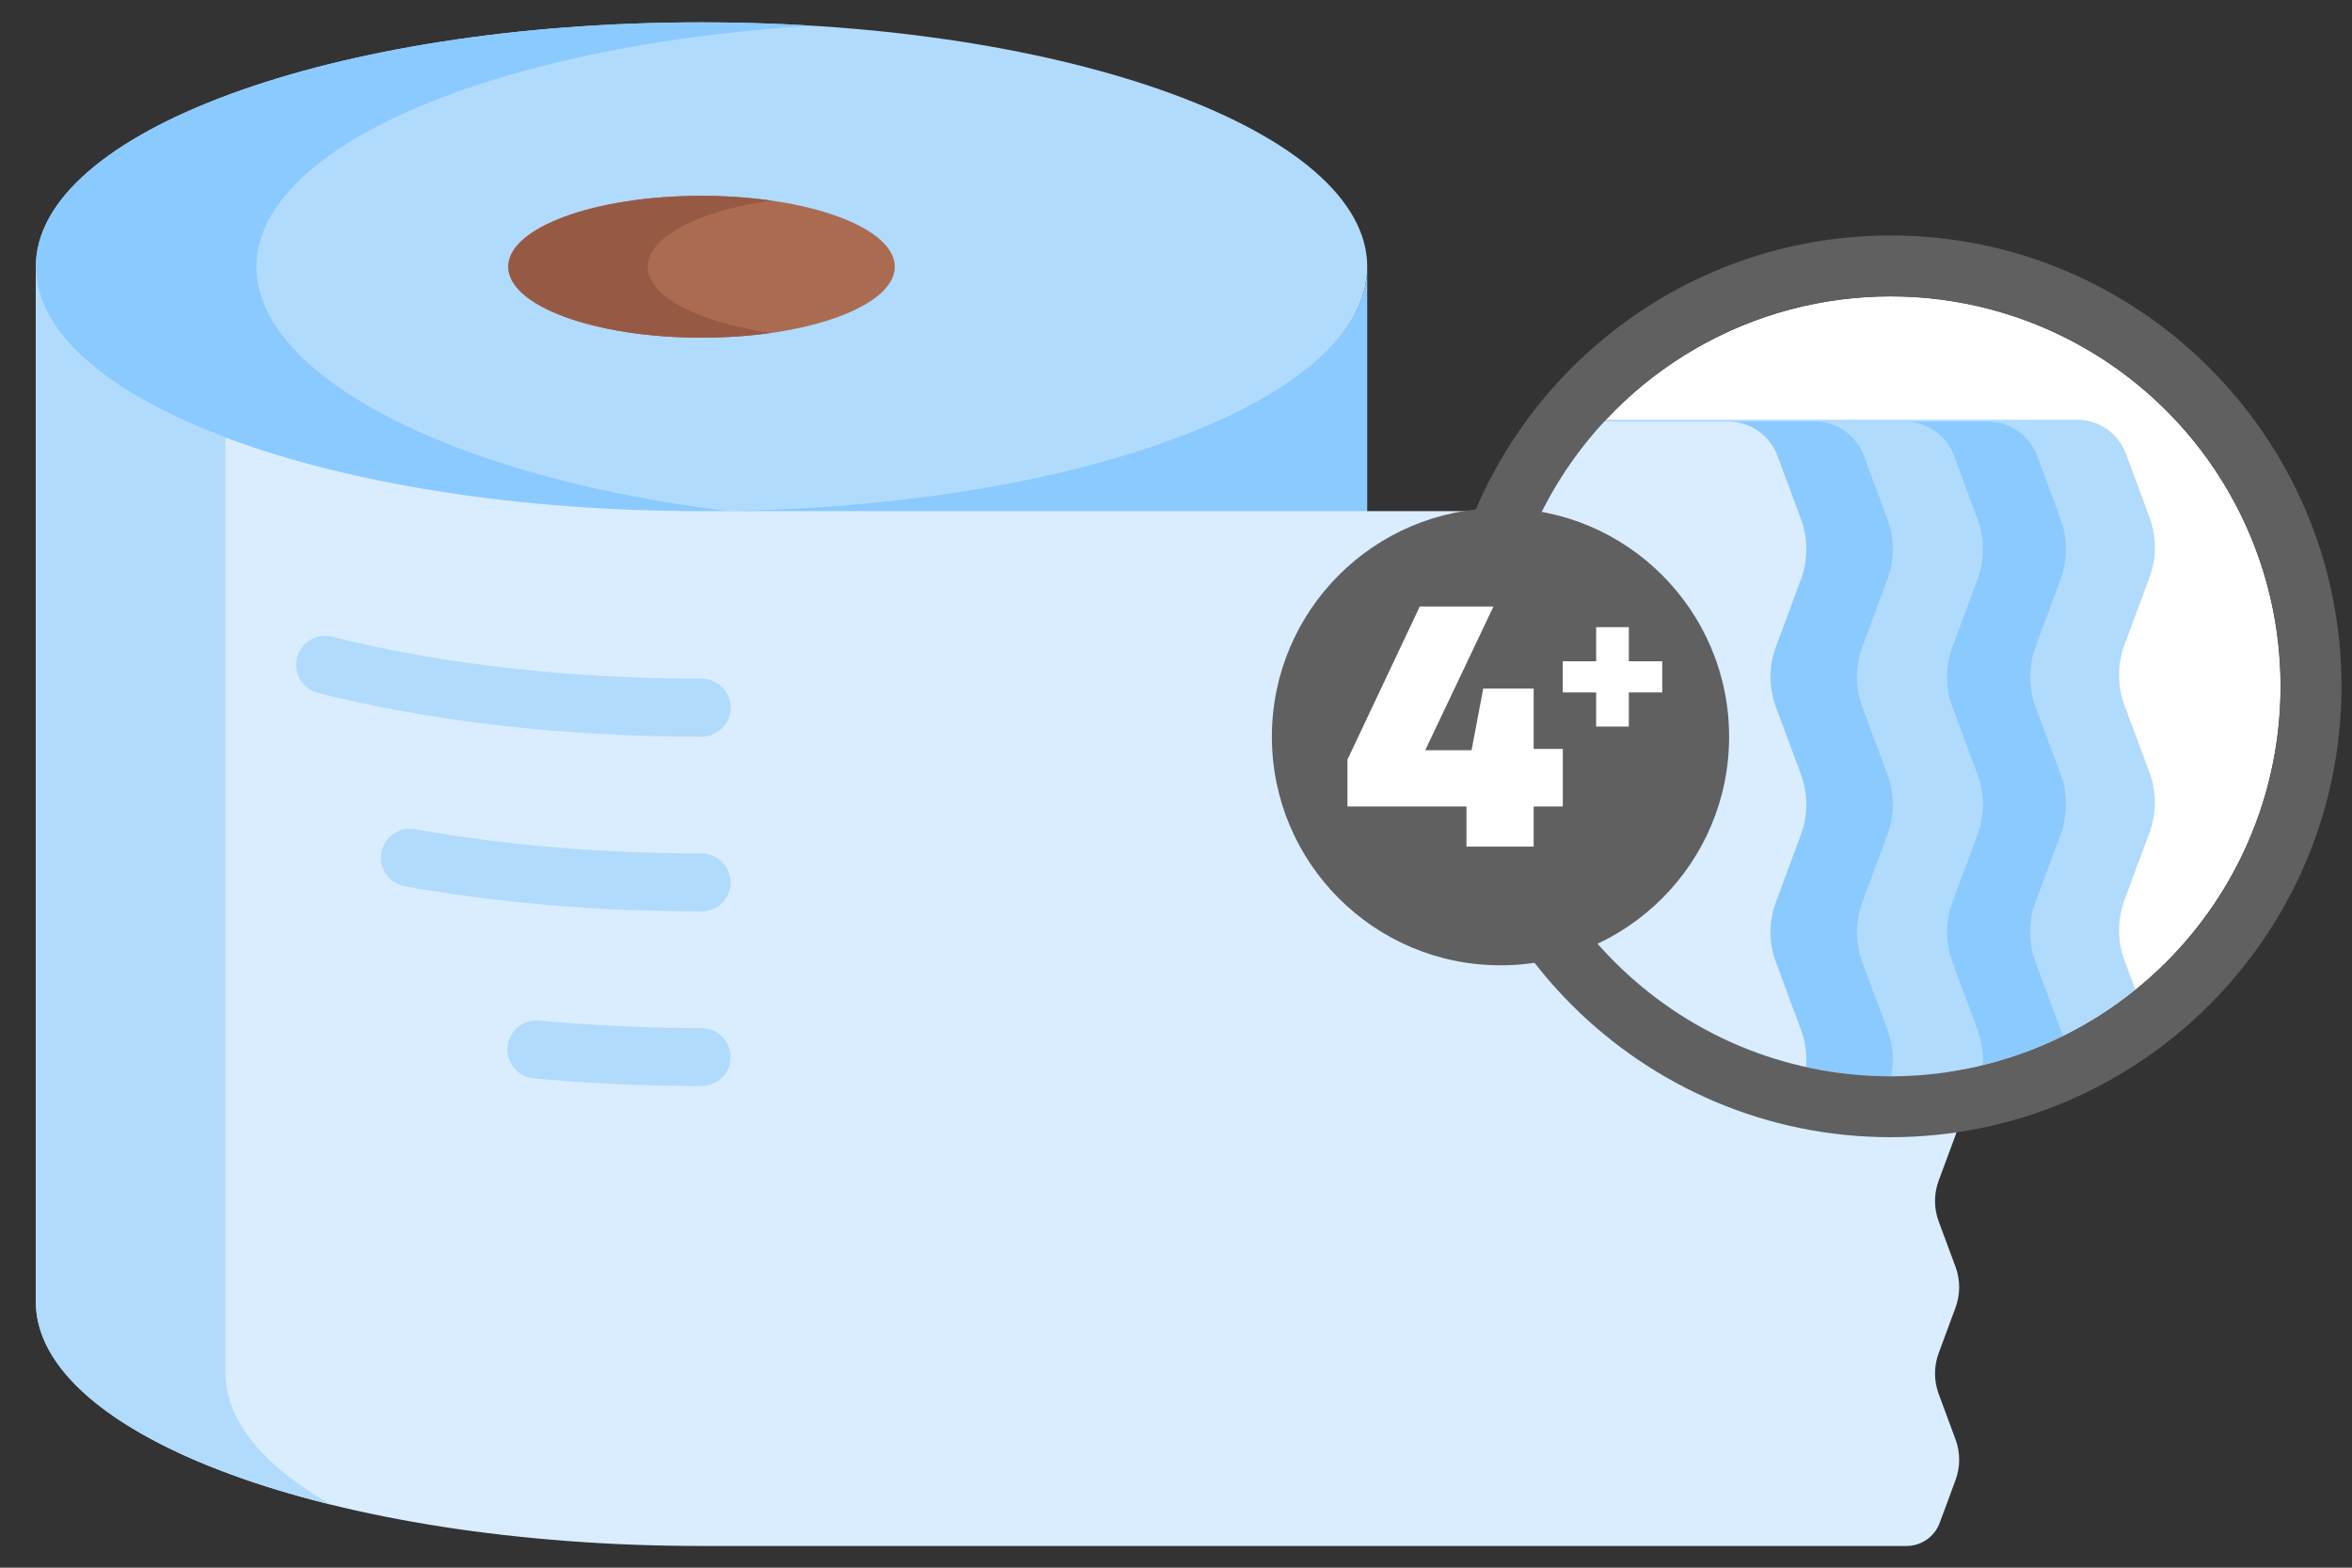
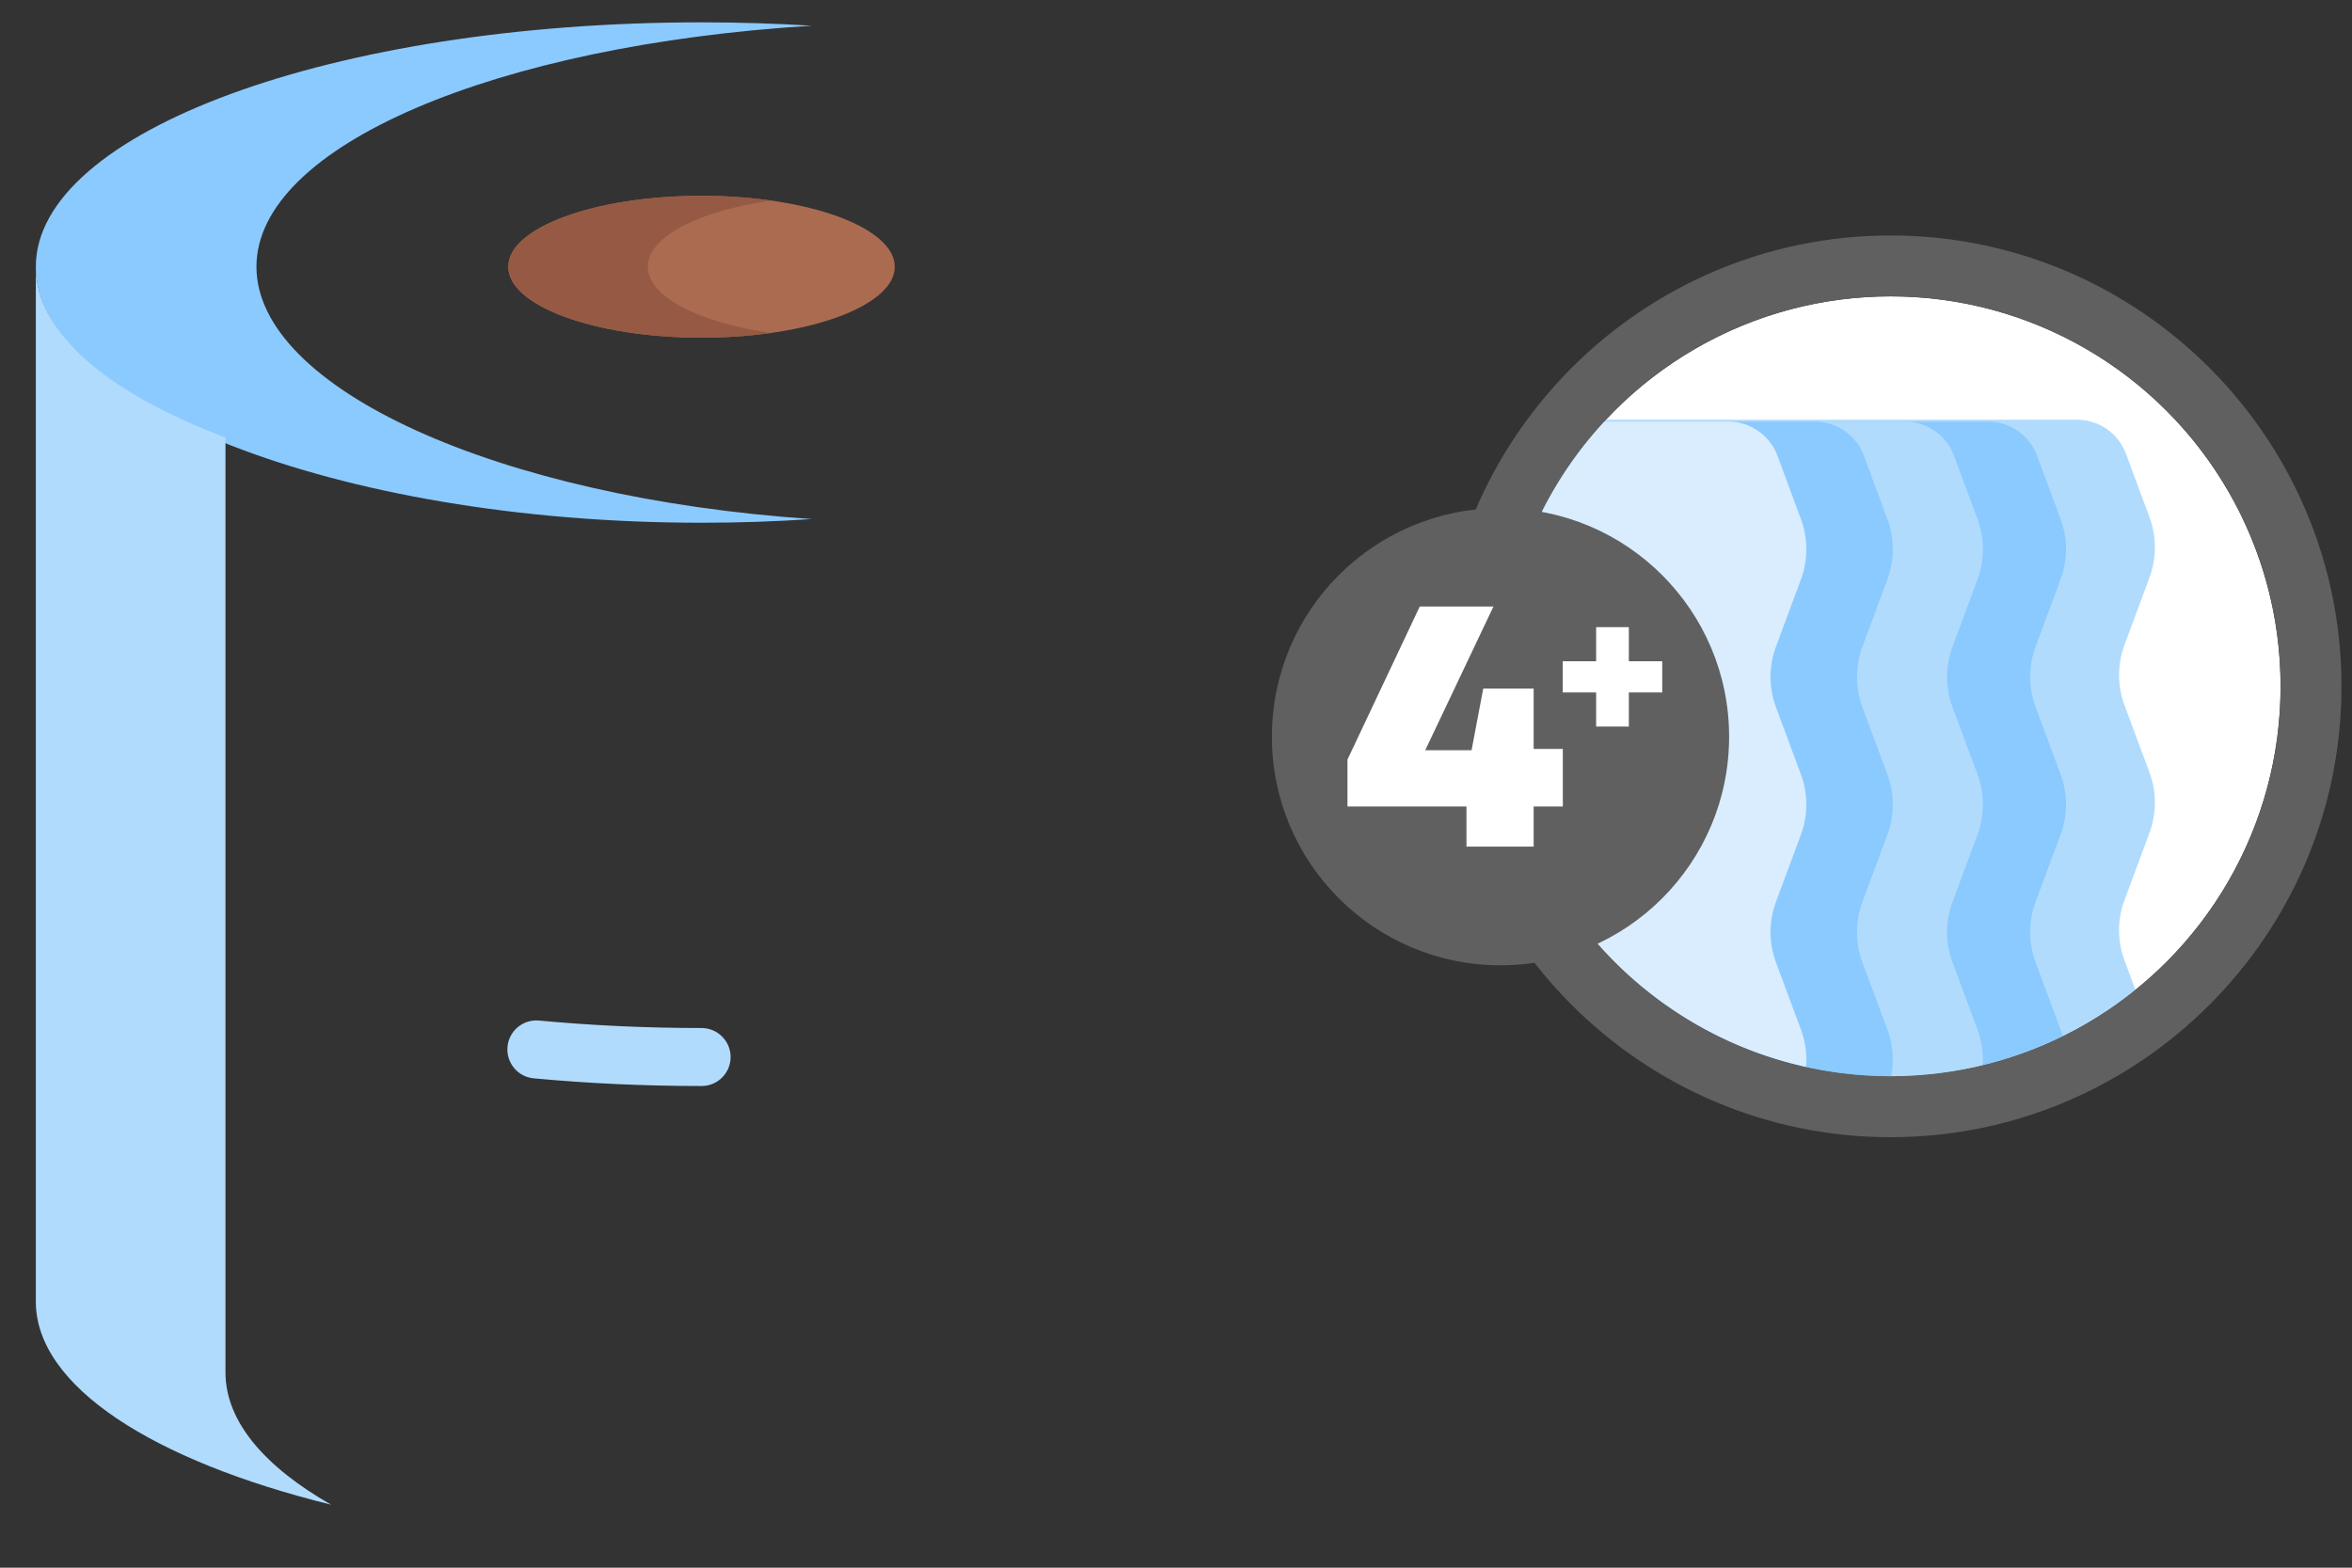
<svg xmlns="http://www.w3.org/2000/svg" width="300" height="200" viewBox="0 0 300 200">
  <rect x="0" y="0" width="300" height="200" fill="#333333" stroke="none" />
  <defs>
    <style>
      .cls-1 {
        fill: #965a44;
      }

      .cls-2 {
        fill: #fff;
      }

      .cls-3 {
        fill: #d9edff;
      }

      .cls-4 {
        fill: #606060;
      }

      .cls-5 {
        fill: #b1dbfc;
      }

      .cls-6 {
        fill: none;
      }

      .cls-7 {
        fill: #8bcaff;
      }

      .cls-8 {
        fill: #ab6b51;
      }

      .cls-9 {
        clip-path: url(#clippath);
      }
    </style>
    <clipPath id="clippath">
      <circle class="cls-6" cx="241.14" cy="87.56" r="49.75" />
    </clipPath>
  </defs>
  <g id="Frame">
    <rect class="cls-6" width="300" height="200" />
  </g>
  <g id="Artwork">
    <g>
-       <path class="cls-5" d="M89.48,2.85C42.59,2.85,4.57,16.8,4.57,34.03s38.01,32.66,84.91,32.66,84.91-15.44,84.91-32.66S136.37,2.85,89.48,2.85h0Z" />
      <path class="cls-7" d="M32.71,34.03c0-15.46,30.64-28.29,70.84-30.75-4.58-.28-9.28-.43-14.07-.43-46.89,0-84.91,13.96-84.91,31.18s38.01,32.66,84.91,32.66c4.79,0,9.49-.16,14.07-.47-40.2-2.71-70.84-16.73-70.84-32.19Z" />
-       <path class="cls-7" d="M89.48,65.2l84.91,1.97v-33.15c0,17.22-38.01,31.18-84.91,31.18h0Z" />
-       <path class="cls-3" d="M249.44,100.81c.62-1.68.62-3.52,0-5.2l-2.15-5.81c-.62-1.68-.62-3.52,0-5.19l2.15-5.81c.62-1.68.62-3.52,0-5.19l-2.02-5.45c-.66-1.77-2.35-2.95-4.25-2.95H89.48c-46.89,0-84.91-13.97-84.91-31.18v132.02c0,17.22,38.01,31.18,84.91,31.18h153.69c1.89,0,3.59-1.18,4.24-2.95l2.02-5.45c.62-1.68.62-3.52,0-5.2l-2.15-5.8c-.62-1.68-.62-3.52,0-5.2l2.15-5.81c.62-1.68.62-3.52,0-5.2l-2.15-5.8c-.62-1.68-.62-3.52,0-5.2l2.15-5.8c.62-1.68.62-3.52,0-5.2l-2.15-5.81c-.62-1.68-.62-3.52,0-5.2l2.15-5.81c.62-1.68.62-3.52,0-5.2l-2.15-5.81c-.62-1.68-.62-3.52,0-5.2l2.16-5.81Z" />
      <path class="cls-5" d="M28.76,175.1V55.81c-14.96-5.62-24.19-13.31-24.19-21.78v132.02c0,10.8,14.95,20.31,37.66,25.91-8.52-4.86-13.47-10.65-13.47-16.86Z" />
      <ellipse class="cls-8" cx="89.48" cy="34.03" rx="24.65" ry="9.05" />
      <path class="cls-1" d="M82.63,34.03c0-3.85,6.54-7.13,15.75-8.44-2.76-.39-5.76-.61-8.9-.61-13.62,0-24.65,4.05-24.65,9.05s11.04,9.05,24.65,9.05c3.14,0,6.14-.22,8.9-.61-9.22-1.31-15.75-4.6-15.75-8.44Z" />
-       <path class="cls-5" d="M89.49,93.99h-.01c-17.55,0-34.46-1.93-48.92-5.58-1.98-.5-3.18-2.51-2.68-4.5.5-1.98,2.51-3.18,4.5-2.68,13.87,3.5,30.16,5.35,47.11,5.35,2.04,0,3.71,1.66,3.71,3.7s-1.65,3.7-3.7,3.7h0Z" />
-       <path class="cls-5" d="M89.49,116.27h-.01c-13.26,0-25.99-1.08-37.85-3.2-2.01-.36-3.35-2.29-2.99-4.3.36-2.01,2.28-3.35,4.3-2.99,11.42,2.05,23.72,3.09,36.54,3.09,2.04,0,3.71,1.66,3.71,3.7,0,2.05-1.65,3.7-3.69,3.7h0Z" />
      <path class="cls-5" d="M89.49,138.55h-.01c-7.25,0-14.45-.33-21.41-.98-2.04-.19-3.53-2-3.34-4.03.19-2.04,1.99-3.53,4.03-3.34,6.73.63,13.7.95,20.72.95,2.04,0,3.71,1.66,3.71,3.7s-1.65,3.7-3.7,3.7Z" />
      <g>
        <circle class="cls-2" cx="241.14" cy="87.56" r="49.75" />
        <g class="cls-9">
          <g>
            <path class="cls-5" d="M274.17,203.92c.92-2.48.92-5.21,0-7.69l-3.19-8.59c-.92-2.48-.92-5.21,0-7.69l3.19-8.59c.92-2.48.92-5.21,0-7.69l-3.19-8.59c-.92-2.48-.92-5.21,0-7.69l3.19-8.59c.92-2.48.92-5.21,0-7.69l-3.19-8.59c-.92-2.48-.92-5.21,0-7.69l3.19-8.59c.92-2.48.92-5.21,0-7.69l-3.19-8.59c-.92-2.48-.92-5.21,0-7.69l3.19-8.6c.92-2.48.92-5.21,0-7.69l-2.99-8.07c-.97-2.63-3.48-4.37-6.28-4.37H117.92v195.39h146.97c2.8,0,5.31-1.74,6.28-4.37l2.99-8.07c.92-2.48.92-5.21,0-7.69l-3.19-8.59c-.92-2.48-.92-5.21,0-7.69l3.19-8.59Z" />
            <path class="cls-7" d="M262.83,204.16c.92-2.48.92-5.21,0-7.69l-3.19-8.59c-.92-2.48-.92-5.21,0-7.69l3.19-8.59c.92-2.48.92-5.21,0-7.69l-3.19-8.59c-.92-2.48-.92-5.21,0-7.69l3.19-8.59c.92-2.48.92-5.21,0-7.69l-3.19-8.59c-.92-2.48-.92-5.21,0-7.69l3.19-8.59c.92-2.48.92-5.21,0-7.69l-3.19-8.59c-.92-2.48-.92-5.21,0-7.69l3.19-8.6c.92-2.48.92-5.21,0-7.69l-2.99-8.07c-.97-2.63-3.48-4.37-6.28-4.37H106.59v195.39h146.97c2.8,0,5.31-1.74,6.28-4.37l2.99-8.07c.92-2.48.92-5.21,0-7.69l-3.19-8.59c-.92-2.48-.92-5.21,0-7.69l3.19-8.59Z" />
            <path class="cls-5" d="M252.23,204.16c.92-2.48.92-5.21,0-7.69l-3.19-8.59c-.92-2.48-.92-5.21,0-7.69l3.19-8.59c.92-2.48.92-5.21,0-7.69l-3.19-8.59c-.92-2.48-.92-5.21,0-7.69l3.19-8.59c.92-2.48.92-5.21,0-7.69l-3.19-8.59c-.92-2.48-.92-5.21,0-7.69l3.19-8.59c.92-2.48.92-5.21,0-7.69l-3.19-8.59c-.92-2.48-.92-5.21,0-7.69l3.19-8.6c.92-2.48.92-5.21,0-7.69l-2.99-8.07c-.97-2.63-3.48-4.37-6.28-4.37H95.99v195.39h146.97c2.8,0,5.31-1.74,6.28-4.37l2.99-8.07c.92-2.48.92-5.21,0-7.69l-3.19-8.59c-.92-2.48-.92-5.21,0-7.69l3.19-8.59Z" />
            <path class="cls-7" d="M240.74,204.16c.92-2.48.92-5.21,0-7.69l-3.19-8.59c-.92-2.48-.92-5.21,0-7.69l3.19-8.59c.92-2.48.92-5.21,0-7.69l-3.19-8.59c-.92-2.48-.92-5.21,0-7.69l3.19-8.59c.92-2.48.92-5.21,0-7.69l-3.19-8.59c-.92-2.48-.92-5.21,0-7.69l3.19-8.59c.92-2.48.92-5.21,0-7.69l-3.19-8.59c-.92-2.48-.92-5.21,0-7.69l3.19-8.6c.92-2.48.92-5.21,0-7.69l-2.99-8.07c-.97-2.63-3.48-4.37-6.28-4.37H84.5v195.39h146.97c2.8,0,5.31-1.74,6.28-4.37l2.99-8.07c.92-2.48.92-5.21,0-7.69l-3.19-8.59c-.92-2.48-.92-5.21,0-7.69l3.19-8.59Z" />
            <path class="cls-3" d="M229.71,204.16c.92-2.48.92-5.21,0-7.69l-3.19-8.59c-.92-2.48-.92-5.21,0-7.69l3.19-8.59c.92-2.48.92-5.21,0-7.69l-3.19-8.59c-.92-2.48-.92-5.21,0-7.69l3.19-8.59c.92-2.48.92-5.21,0-7.69l-3.19-8.59c-.92-2.48-.92-5.21,0-7.69l3.19-8.59c.92-2.48.92-5.21,0-7.69l-3.19-8.59c-.92-2.48-.92-5.21,0-7.69l3.19-8.6c.92-2.48.92-5.21,0-7.69l-2.99-8.07c-.97-2.63-3.48-4.37-6.28-4.37H73.47v195.39h146.97c2.8,0,5.31-1.74,6.28-4.37l2.99-8.07c.92-2.48.92-5.21,0-7.69l-3.19-8.59c-.92-2.48-.92-5.21,0-7.69l3.19-8.59Z" />
          </g>
        </g>
        <path class="cls-4" d="M241.14,37.81c27.47,0,49.75,22.27,49.75,49.75s-22.27,49.75-49.75,49.75-49.75-22.27-49.75-49.75,22.27-49.75,49.75-49.75M241.14,30.04c-31.71,0-57.52,25.8-57.52,57.52s25.8,57.52,57.52,57.52,57.52-25.8,57.52-57.52-25.8-57.52-57.52-57.52h0Z" />
      </g>
      <circle class="cls-4" cx="191.39" cy="93.99" r="29.16" />
      <path class="cls-2" d="M171.86,96.93l9.23-19.55h9.4l-8.7,18.33h5.91l1.49-7.87h6.43v7.7h3.72v7.35h-3.72v5.12h-8.57v-5.12h-15.18v-5.95Z" />
      <path class="cls-2" d="M199.33,84.36h4.26v-4.35h4.17v4.35h4.26v3.98h-4.26v4.35h-4.17v-4.35h-4.26v-3.98Z" />
    </g>
  </g>
</svg>